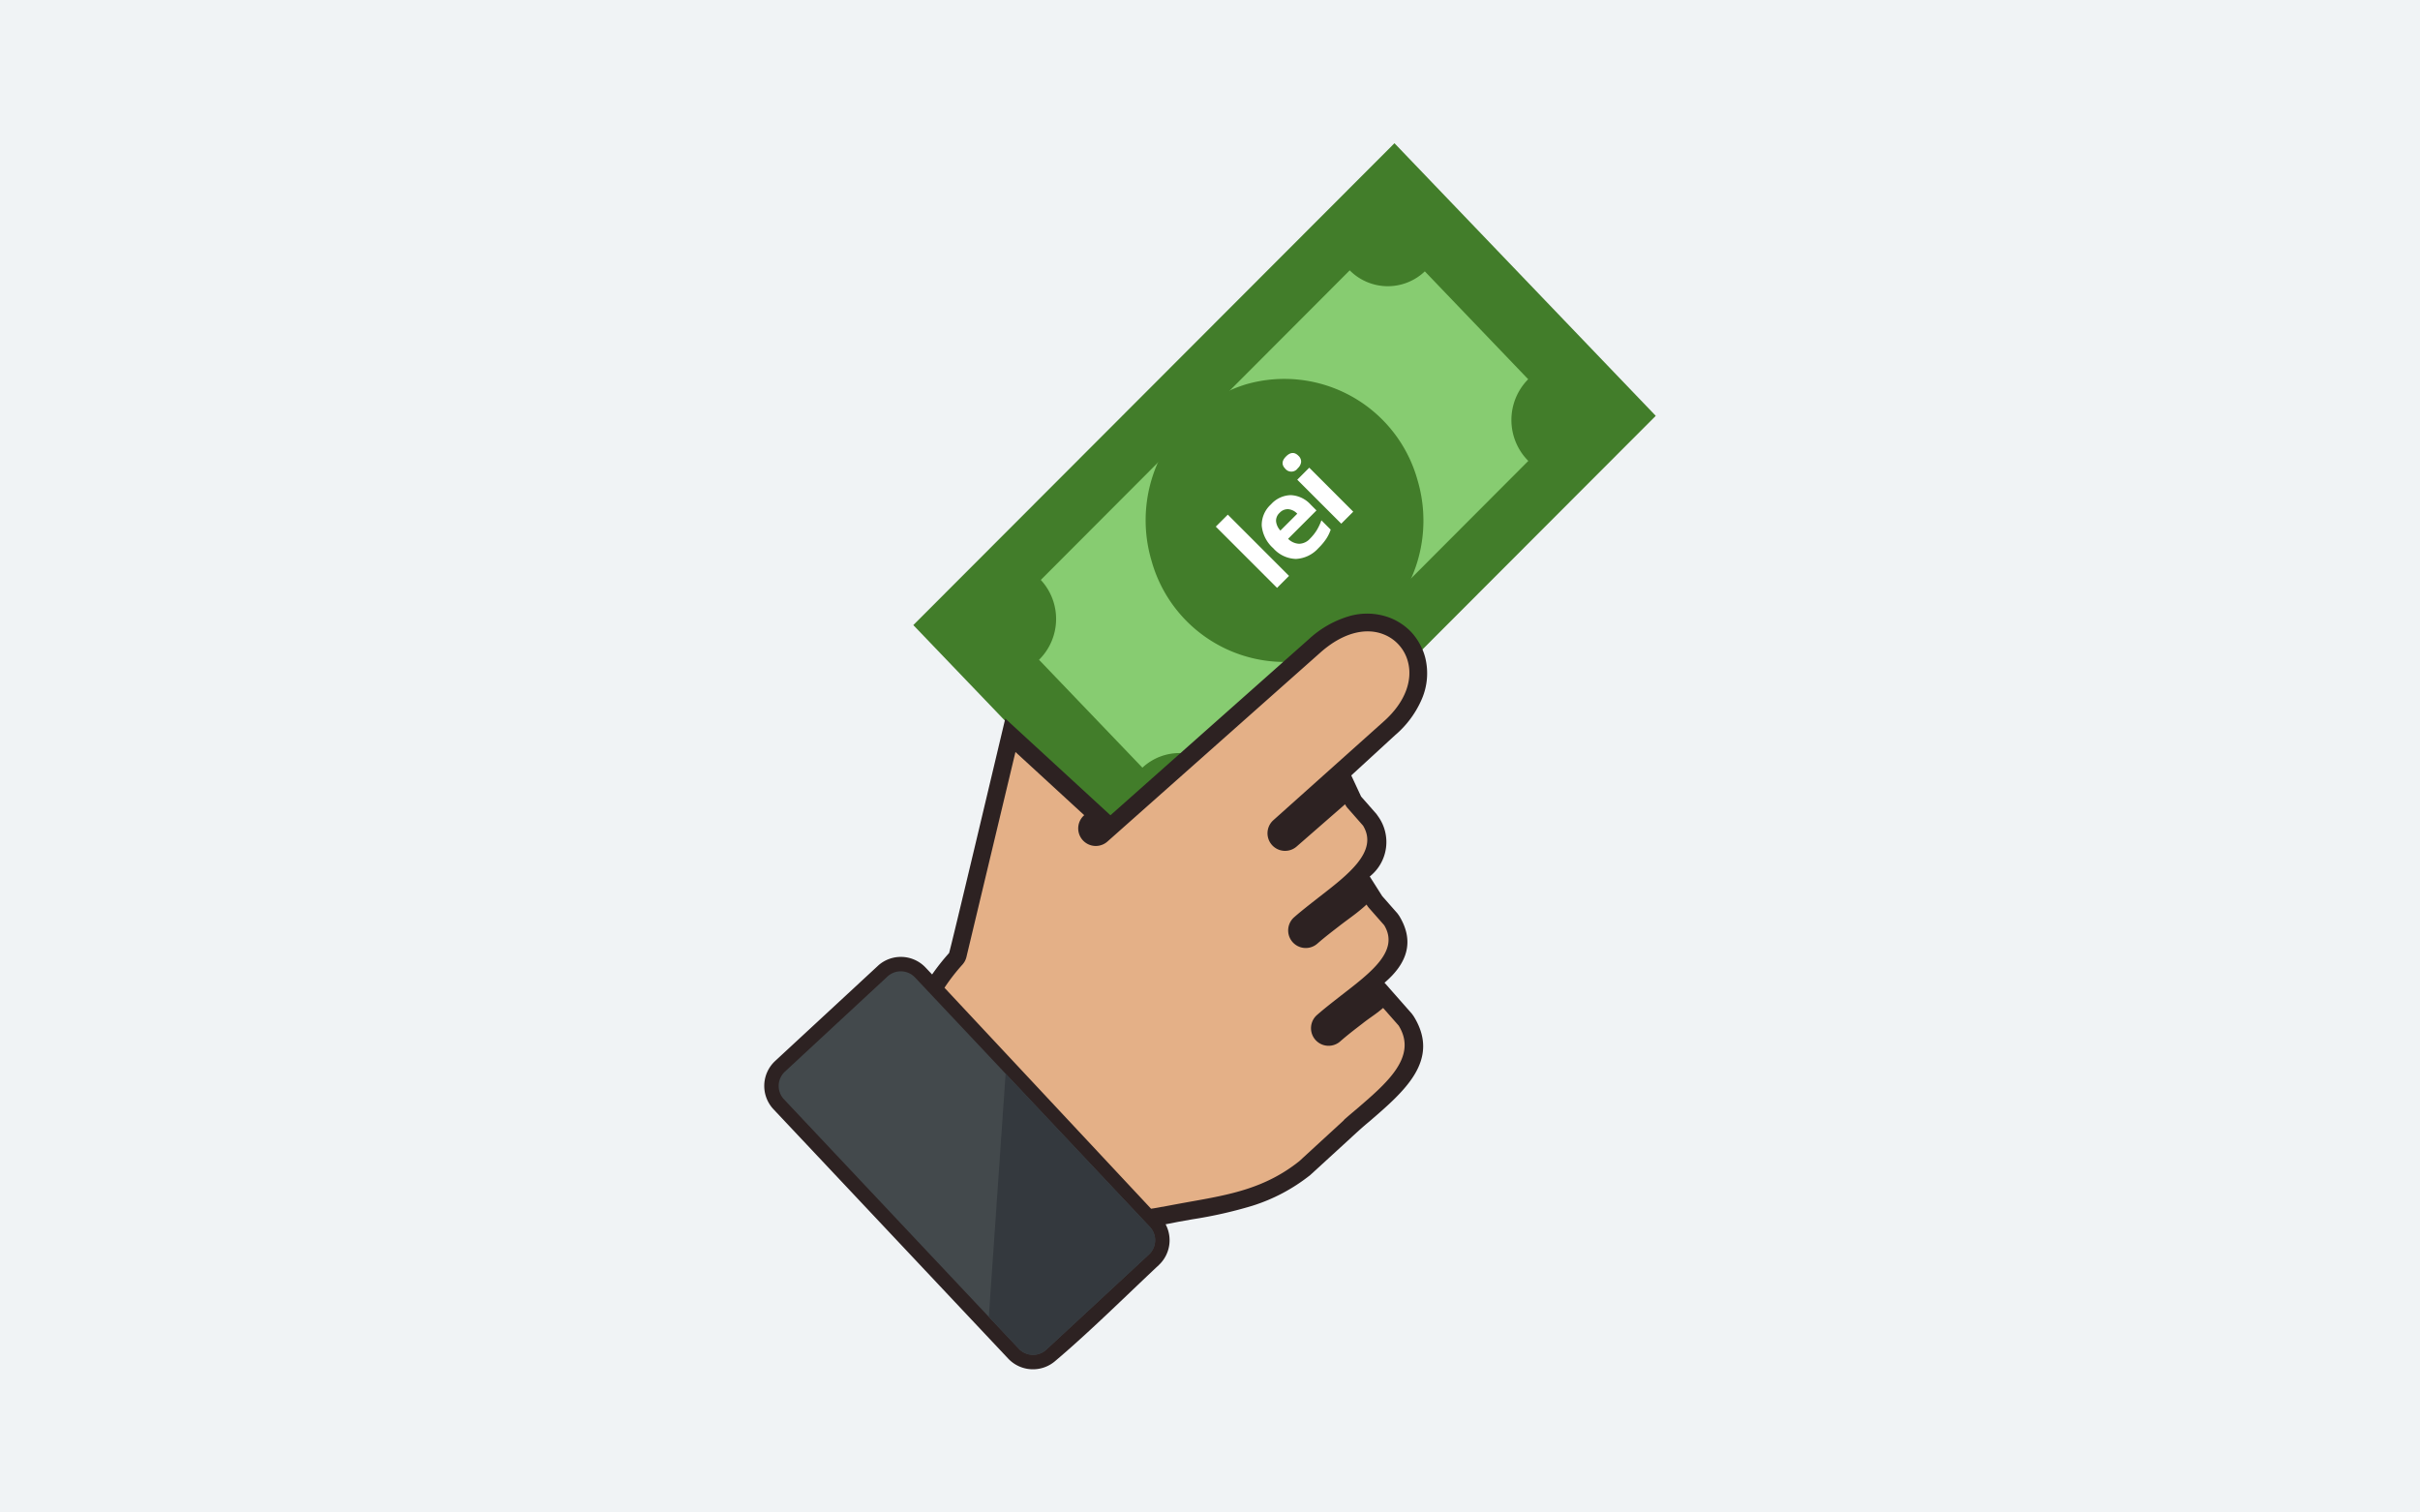
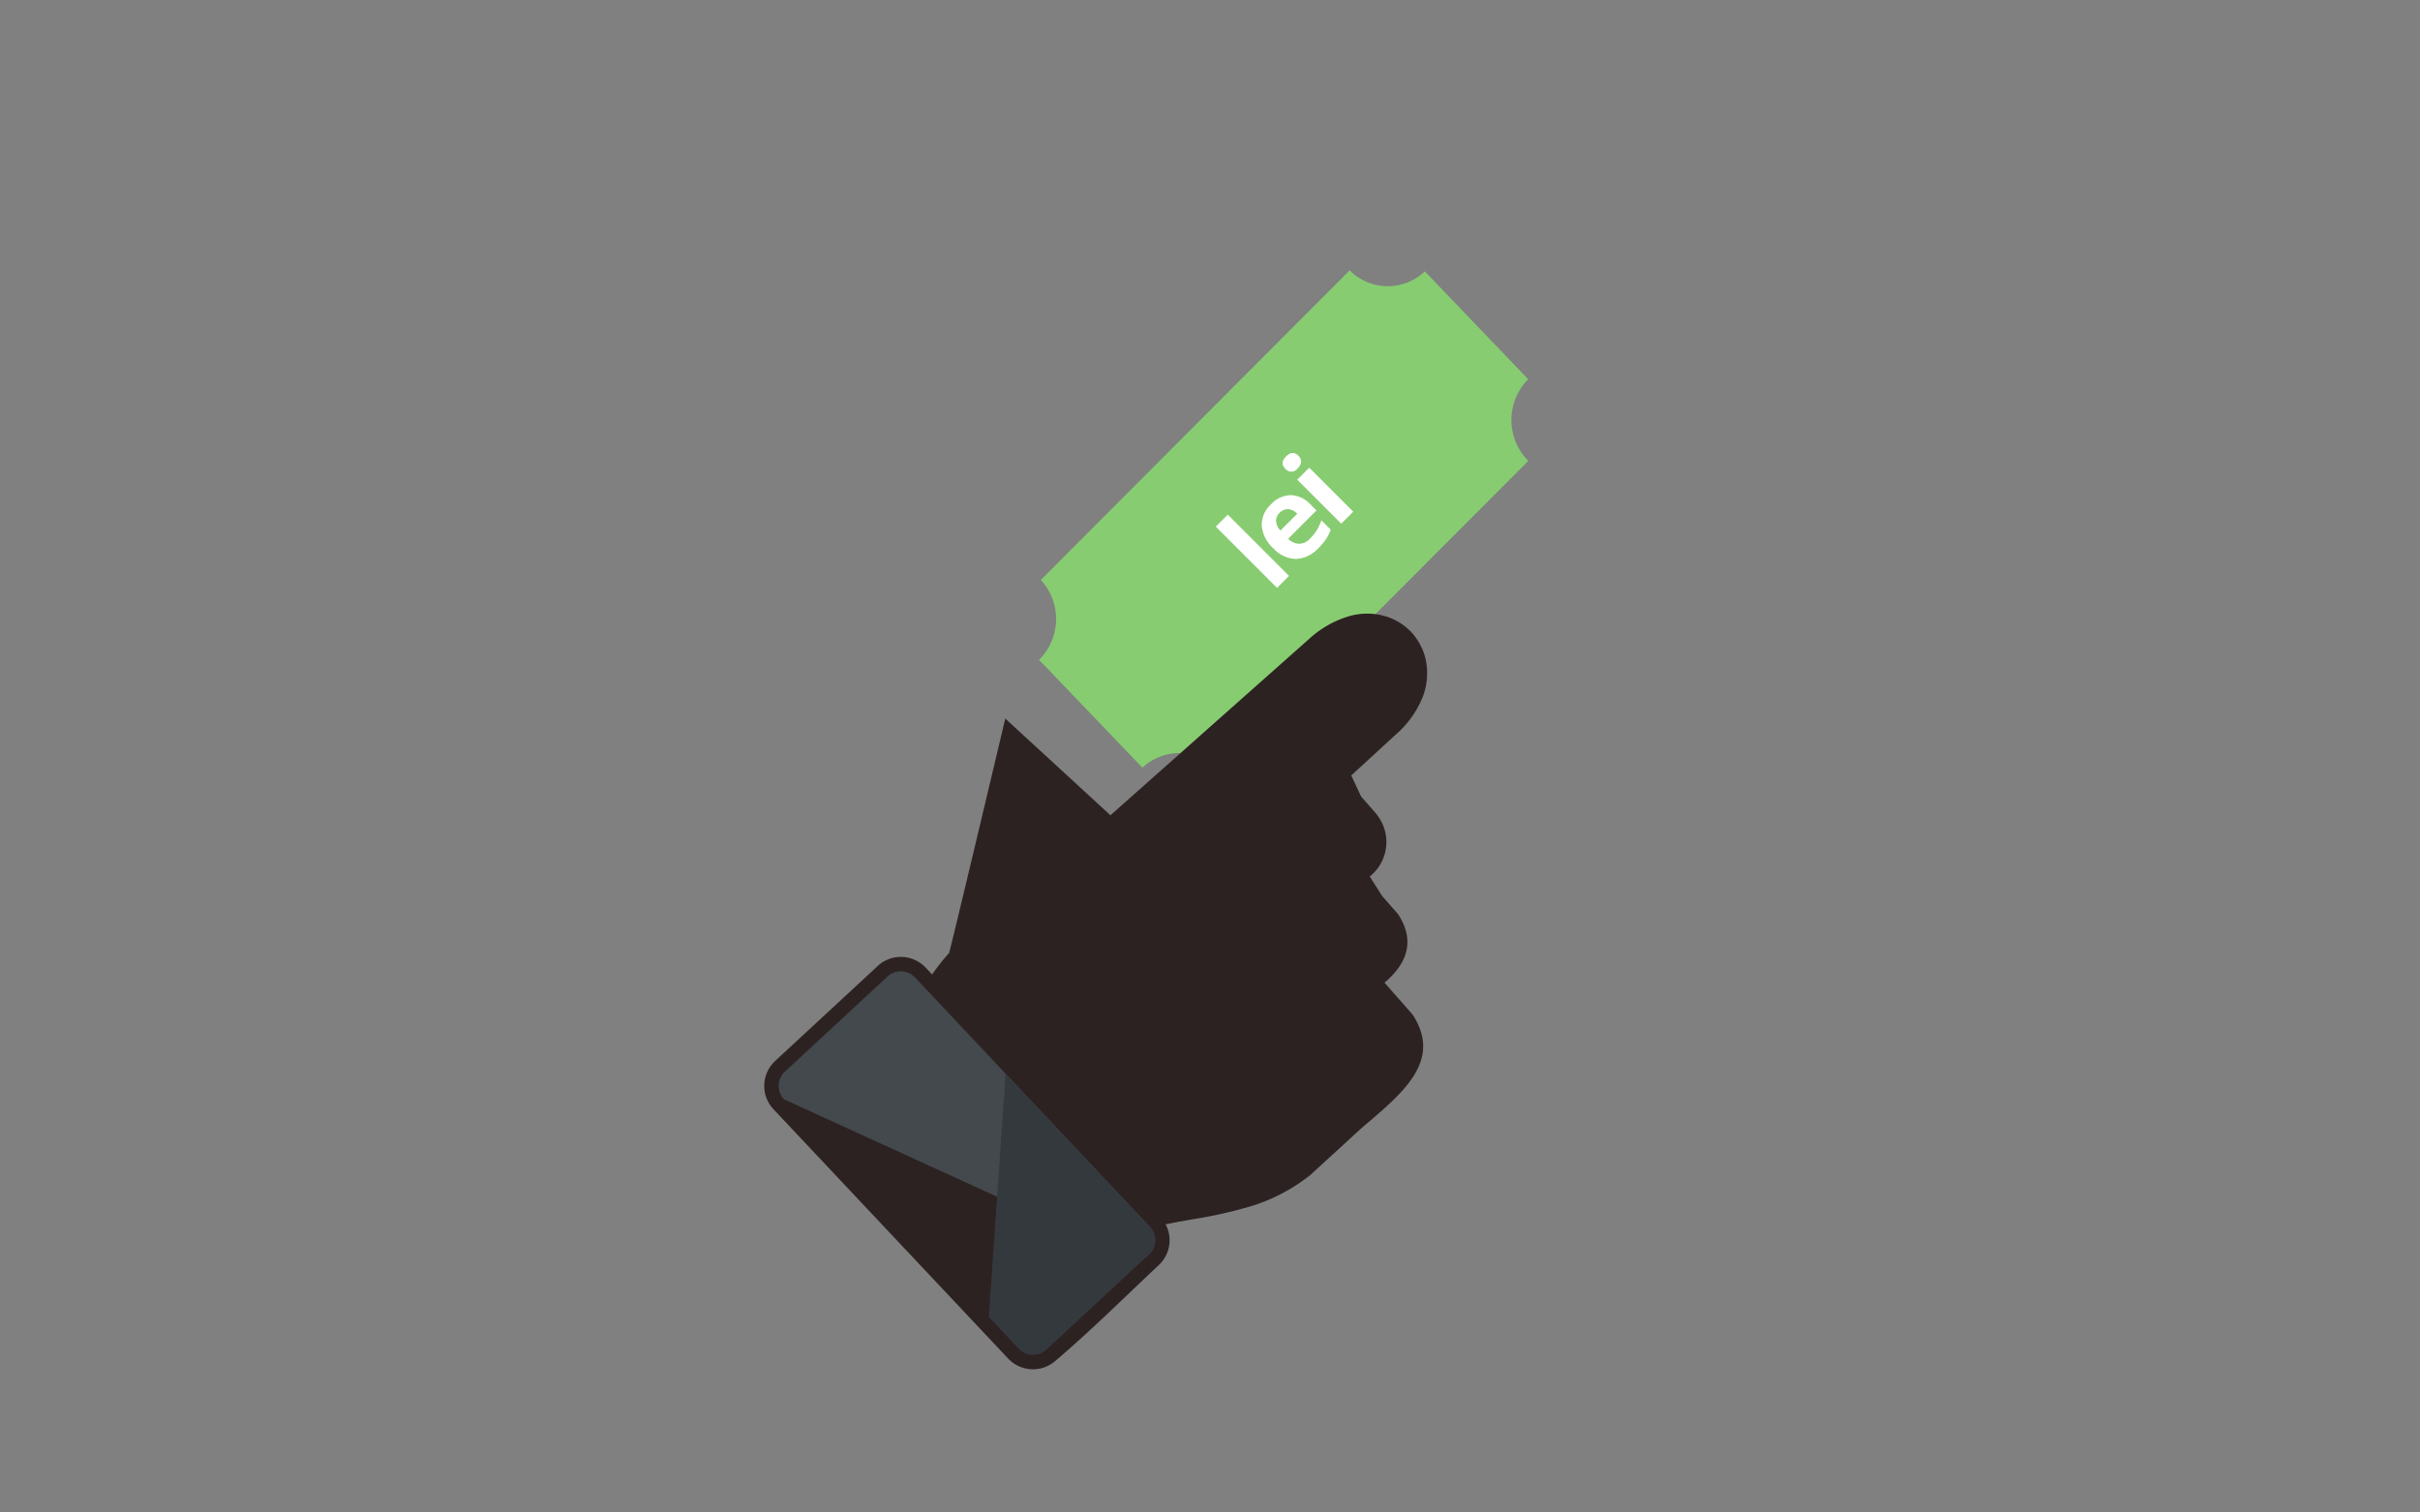
<svg xmlns="http://www.w3.org/2000/svg" width="320" height="200" viewBox="0 0 320 200">
  <rect x="0" y="0" width="320" height="200" fill="#808080" stroke="none" />
  <defs>
    <clipPath id="clip-Web_1920_1">
      <rect width="320" height="200" />
    </clipPath>
  </defs>
  <g id="Web_1920_1" data-name="Web 1920 – 1" clip-path="url(#clip-Web_1920_1)">
-     <rect width="320" height="200" fill="#f0f3f5" />
    <g id="money-note-giving-romanian-leu-icon" transform="translate(101.058 18.94)">
-       <path id="Path_1" data-name="Path 1" d="M62.2,63.716,125.824,0l34.551,36.047L96.751,99.76Z" transform="translate(-42.49)" fill="#427d2a" fill-rule="evenodd" />
      <path id="Path_2" data-name="Path 2" d="M155.743,53.04a7.091,7.091,0,0,0,9.932.136L179.342,67.44a7.659,7.659,0,0,0,.016,10.8L138.5,119.186a7.169,7.169,0,0,0-10.169-.383L114.66,104.539a7.59,7.59,0,0,0,.235-10.562Z" transform="translate(-78.326 -36.232)" fill="#87cc71" fill-rule="evenodd" />
-       <path id="Path_3" data-name="Path 3" d="M159.947,122.28a18.806,18.806,0,0,1,12.435-23.26,18.276,18.276,0,0,1,22.766,12.695,18.8,18.8,0,0,1-12.435,23.257A18.277,18.277,0,0,1,159.947,122.28Z" transform="translate(-108.75 -67.118)" fill="#427d2a" fill-rule="evenodd" />
      <path id="Path_4" data-name="Path 4" d="M1.415,255.452l13.715-12.7a4.5,4.5,0,0,1,6.2.32l.865.916a29.354,29.354,0,0,1,2.244-2.833c.108-.117,6.452-26.889,7.434-31.005l2.934,2.7,10.971,10.087,26.261-23.308a13.439,13.439,0,0,1,5.2-2.985,8.5,8.5,0,0,1,5.543.2,7.741,7.741,0,0,1,1.6.865,7.547,7.547,0,0,1,1.347,1.2,8.183,8.183,0,0,1,1.014,1.493,7.716,7.716,0,0,1,.656,1.676,8.6,8.6,0,0,1-.46,5.524,13.015,13.015,0,0,1-3.537,4.76l-5.78,5.308,1.3,2.792,2.025,2.3.238.339a5.819,5.819,0,0,1-1.039,7.869c-.013.013-.035.029-.051.044-.048.044-.01.048.041.127l1.575,2.484,2.025,2.3.238.339c2.12,3.489.878,6.344-1.819,8.7-.016.013-.032.029-.048.041-.048.044-.133.089-.029.139L85.65,249.2l.228.32c3.581,5.78-1.2,9.894-5.866,13.912-.944.776-1.74,1.515-2.63,2.336L72.2,270.511a23.712,23.712,0,0,1-7.7,4.078,57.906,57.906,0,0,1-7.9,1.778l-1.819.323-1.619.317-.092.013a4.492,4.492,0,0,1-.865,5.365c-4.392,4.12-9.193,8.883-13.741,12.727a4.5,4.5,0,0,1-6.2-.32L1.194,261.783a4.5,4.5,0,0,1,.2-6.309l.022-.022Z" transform="translate(0 -134.073)" fill="#2d2222" />
-       <path id="Path_5" data-name="Path 5" d="M93.685,227.979l-9.092-8.353-6.487,27.133a2.308,2.308,0,0,1-.542,1A25.828,25.828,0,0,0,75.21,250.8l27.317,29.221c.46-.067.932-.149,1.42-.247.038,0,.1-.016.139-.013.982-.193,2.269-.428,3.492-.65,5.356-.947,10.03-1.778,14.546-5.378l5.856-5.378a1.224,1.224,0,0,1,.234-.244c.082-.073.65-.574,1.426-1.217,3.987-3.435,8.2-6.94,5.625-11.091l-2.054-2.332c-1.134.96-1.6,1.169-2.747,2.073-1.043.8-2.025,1.556-2.928,2.351a2.325,2.325,0,0,1-3.071-3.492c.9-.792,2.009-1.654,3.159-2.554,3.923-3.042,7.805-5.9,5.723-9.323l-2.034-2.31a2.809,2.809,0,0,1-.292-.418c-1.328,1.207-2.161,1.718-3.581,2.817-1.043.808-2.025,1.559-2.925,2.351a2.324,2.324,0,1,1-3.071-3.489c.9-.792,2.009-1.654,3.156-2.554,3.923-3.042,8.04-6.132,5.958-9.558l-2.034-2.313a2.181,2.181,0,0,1-.342-.517l-6.4,5.584a2.324,2.324,0,1,1-3.071-3.489l14.508-12.98c3.049-2.681,3.888-5.622,3.283-7.922a5.32,5.32,0,0,0-3.22-3.657c-2.183-.875-5.191-.393-8.322,2.364l-28.21,25.038a2.323,2.323,0,1,1-3.068-3.489Z" transform="translate(-51.377 -139.127)" fill="#e4b087" />
-       <path id="Path_6" data-name="Path 6" d="M6.832,358.817,20.4,346.233a2.593,2.593,0,0,1,3.644.111L55.1,379.33a2.578,2.578,0,0,1-.111,3.644L41.421,395.559a2.593,2.593,0,0,1-3.644-.111L6.721,362.462a2.578,2.578,0,0,1,.111-3.644Z" transform="translate(-4.114 -236.038)" fill="#43494c" fill-rule="evenodd" />
+       <path id="Path_6" data-name="Path 6" d="M6.832,358.817,20.4,346.233a2.593,2.593,0,0,1,3.644.111L55.1,379.33a2.578,2.578,0,0,1-.111,3.644a2.593,2.593,0,0,1-3.644-.111L6.721,362.462a2.578,2.578,0,0,1,.111-3.644Z" transform="translate(-4.114 -236.038)" fill="#43494c" fill-rule="evenodd" />
      <path id="Path_7" data-name="Path 7" d="M95.931,388.24,115.006,408.5a2.581,2.581,0,0,1-.111,3.644l-13.573,12.584a2.6,2.6,0,0,1-3.648-.111L93.71,420.4Z" transform="translate(-64.015 -265.207)" fill="#34393e" fill-rule="evenodd" />
      <path id="Path_8" data-name="Path 8" d="M198.111,145.508l-1.584,1.584-8.1-8.1,1.588-1.584Zm-1.245-8.341a1.416,1.416,0,0,0-.472,1.109,2.1,2.1,0,0,0,.577,1.236l2.228-2.228a1.851,1.851,0,0,0-1.214-.6A1.469,1.469,0,0,0,196.866,137.167Zm5.124,4.674a4.261,4.261,0,0,1-2.973,1.423,4.151,4.151,0,0,1-2.985-1.407,4.574,4.574,0,0,1-1.531-2.988,3.676,3.676,0,0,1,1.223-2.82,3.624,3.624,0,0,1,2.621-1.22,3.768,3.768,0,0,1,2.627,1.252l.767.77-3.752,3.752a2.2,2.2,0,0,0,1.461.659,2,2,0,0,0,1.432-.675,6.308,6.308,0,0,0,.884-1.1,7.077,7.077,0,0,0,.627-1.328l1.23,1.23a5.307,5.307,0,0,1-.58,1.2,7.871,7.871,0,0,1-1.052,1.255Zm-4.364-10.493q-.775-.775.089-1.638c.577-.574,1.122-.605,1.638-.089a1.069,1.069,0,0,1,.358.792,1.279,1.279,0,0,1-.44.852A1.031,1.031,0,0,1,197.626,131.349Zm8.975,5.669-1.585,1.585-5.818-5.815,1.588-1.588Z" transform="translate(-128.718 -88.295)" fill="#fff" />
    </g>
  </g>
</svg>